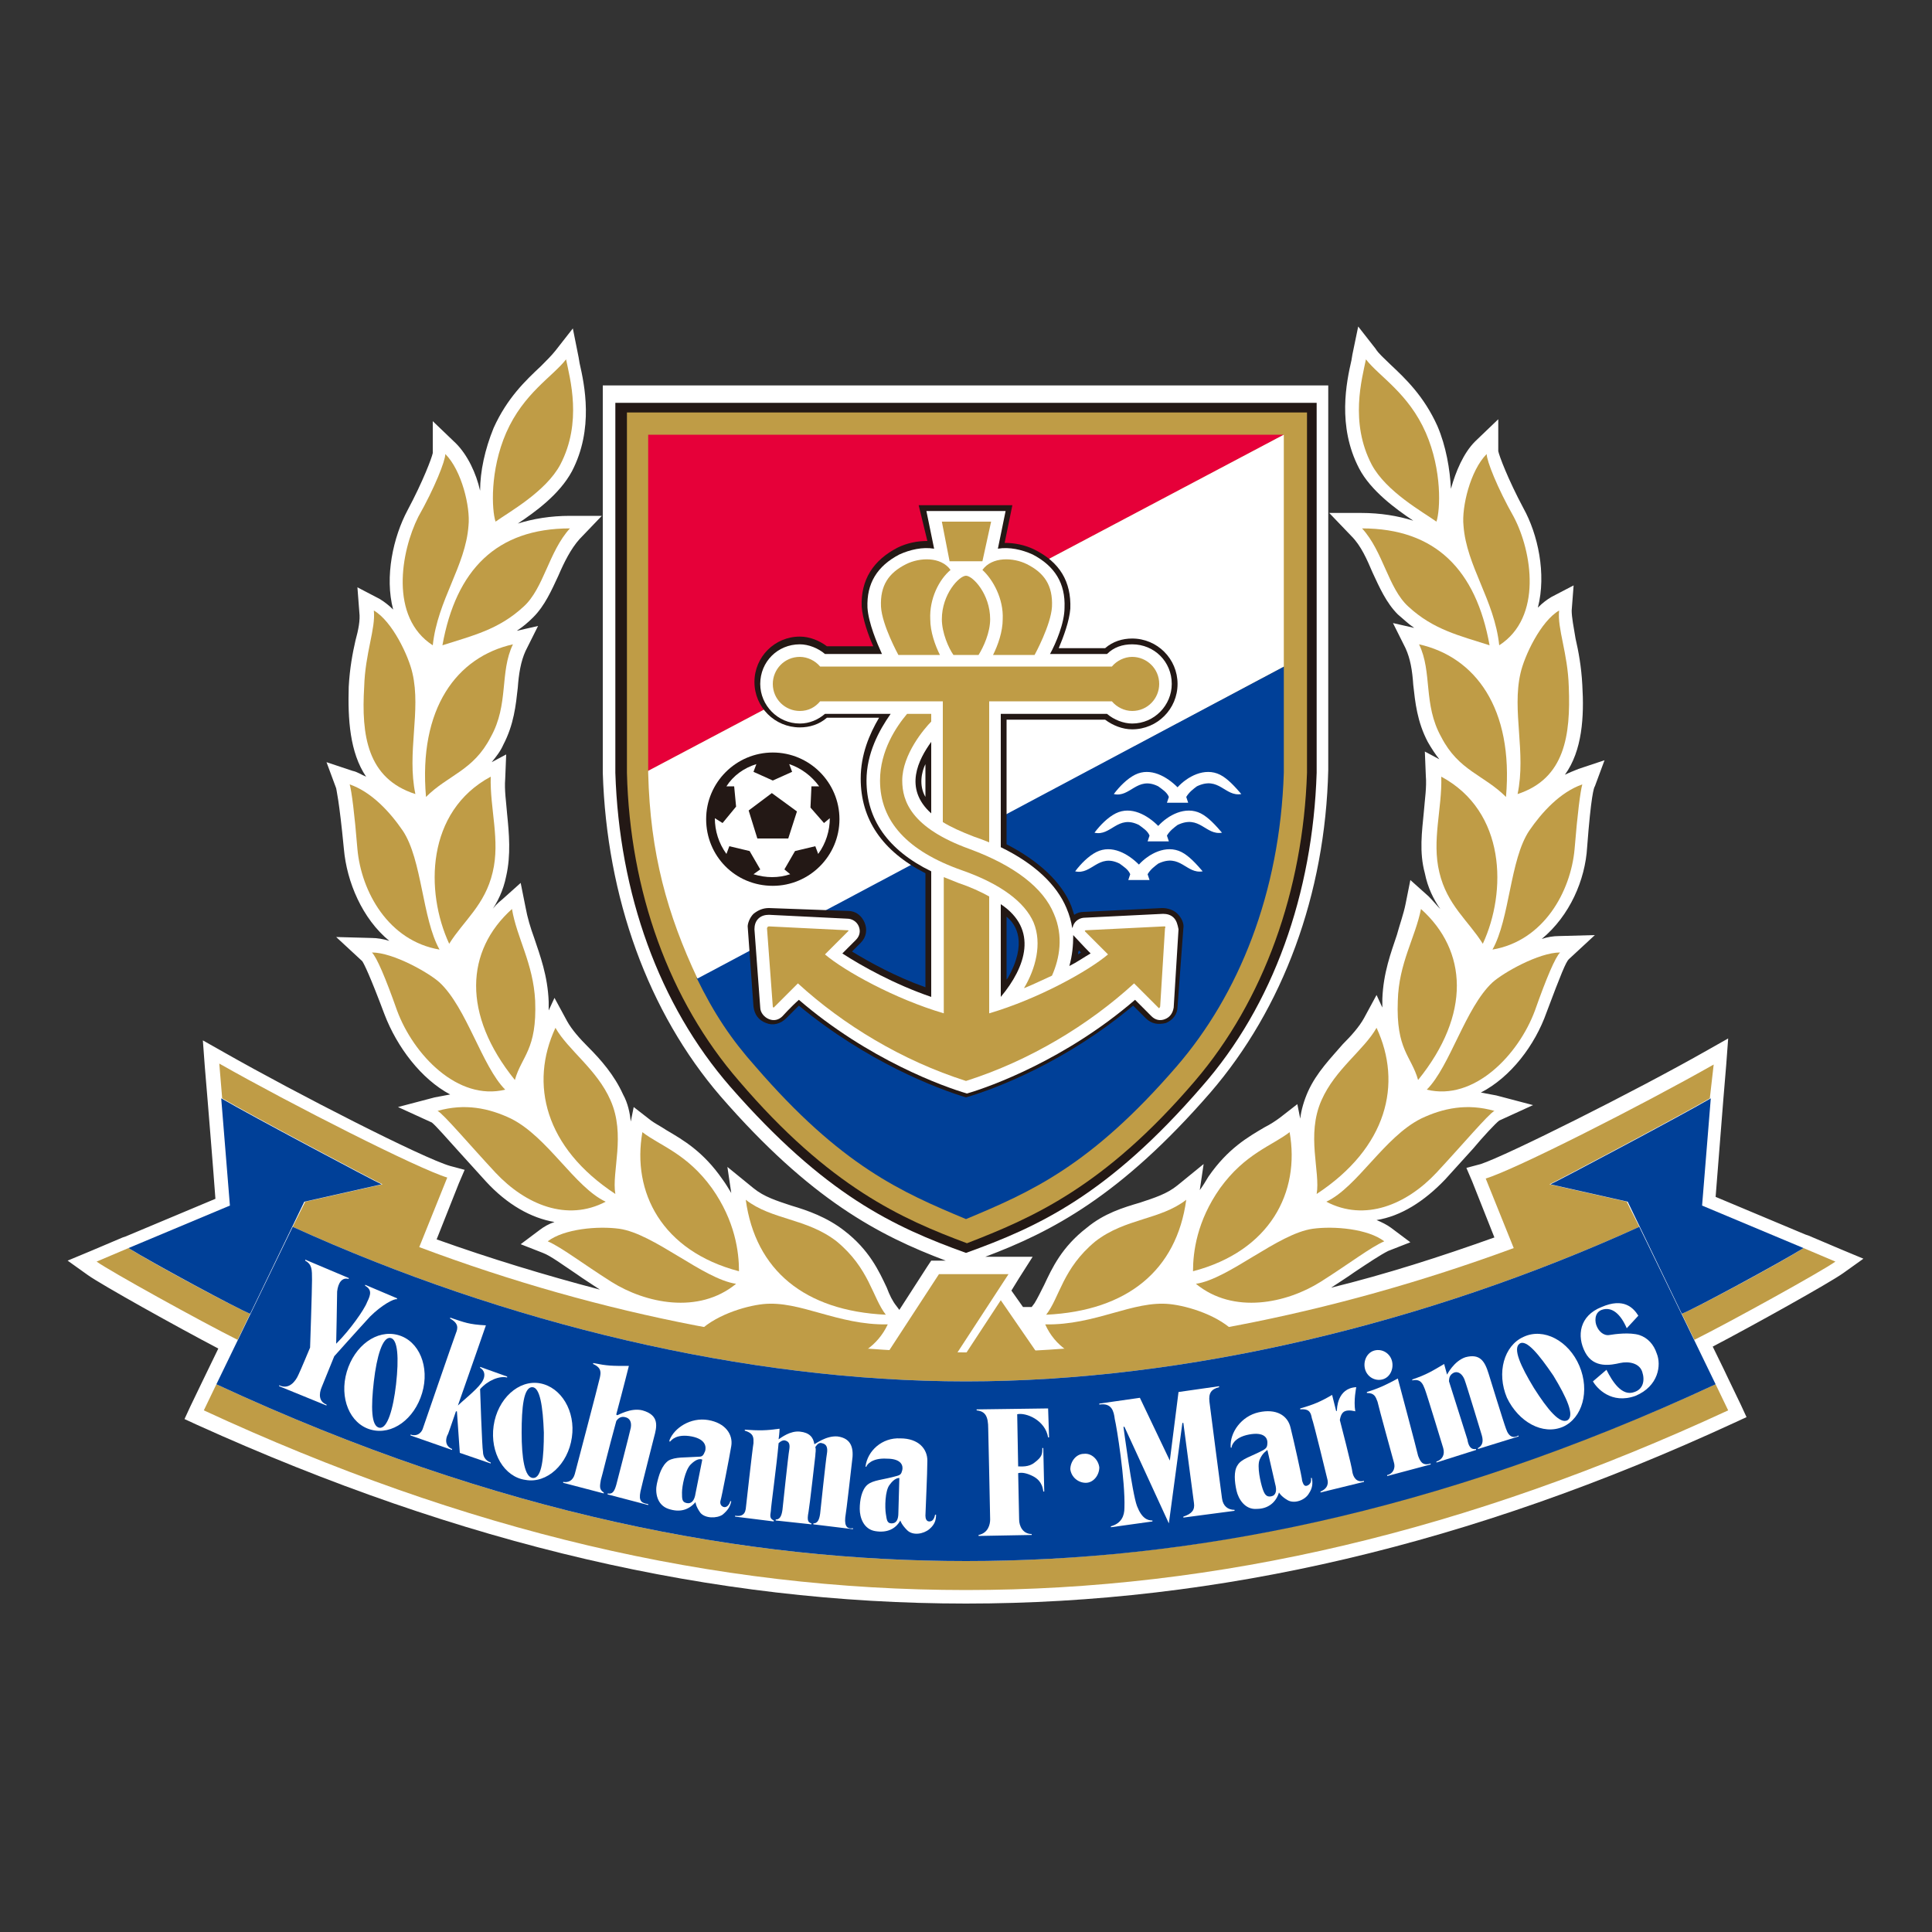
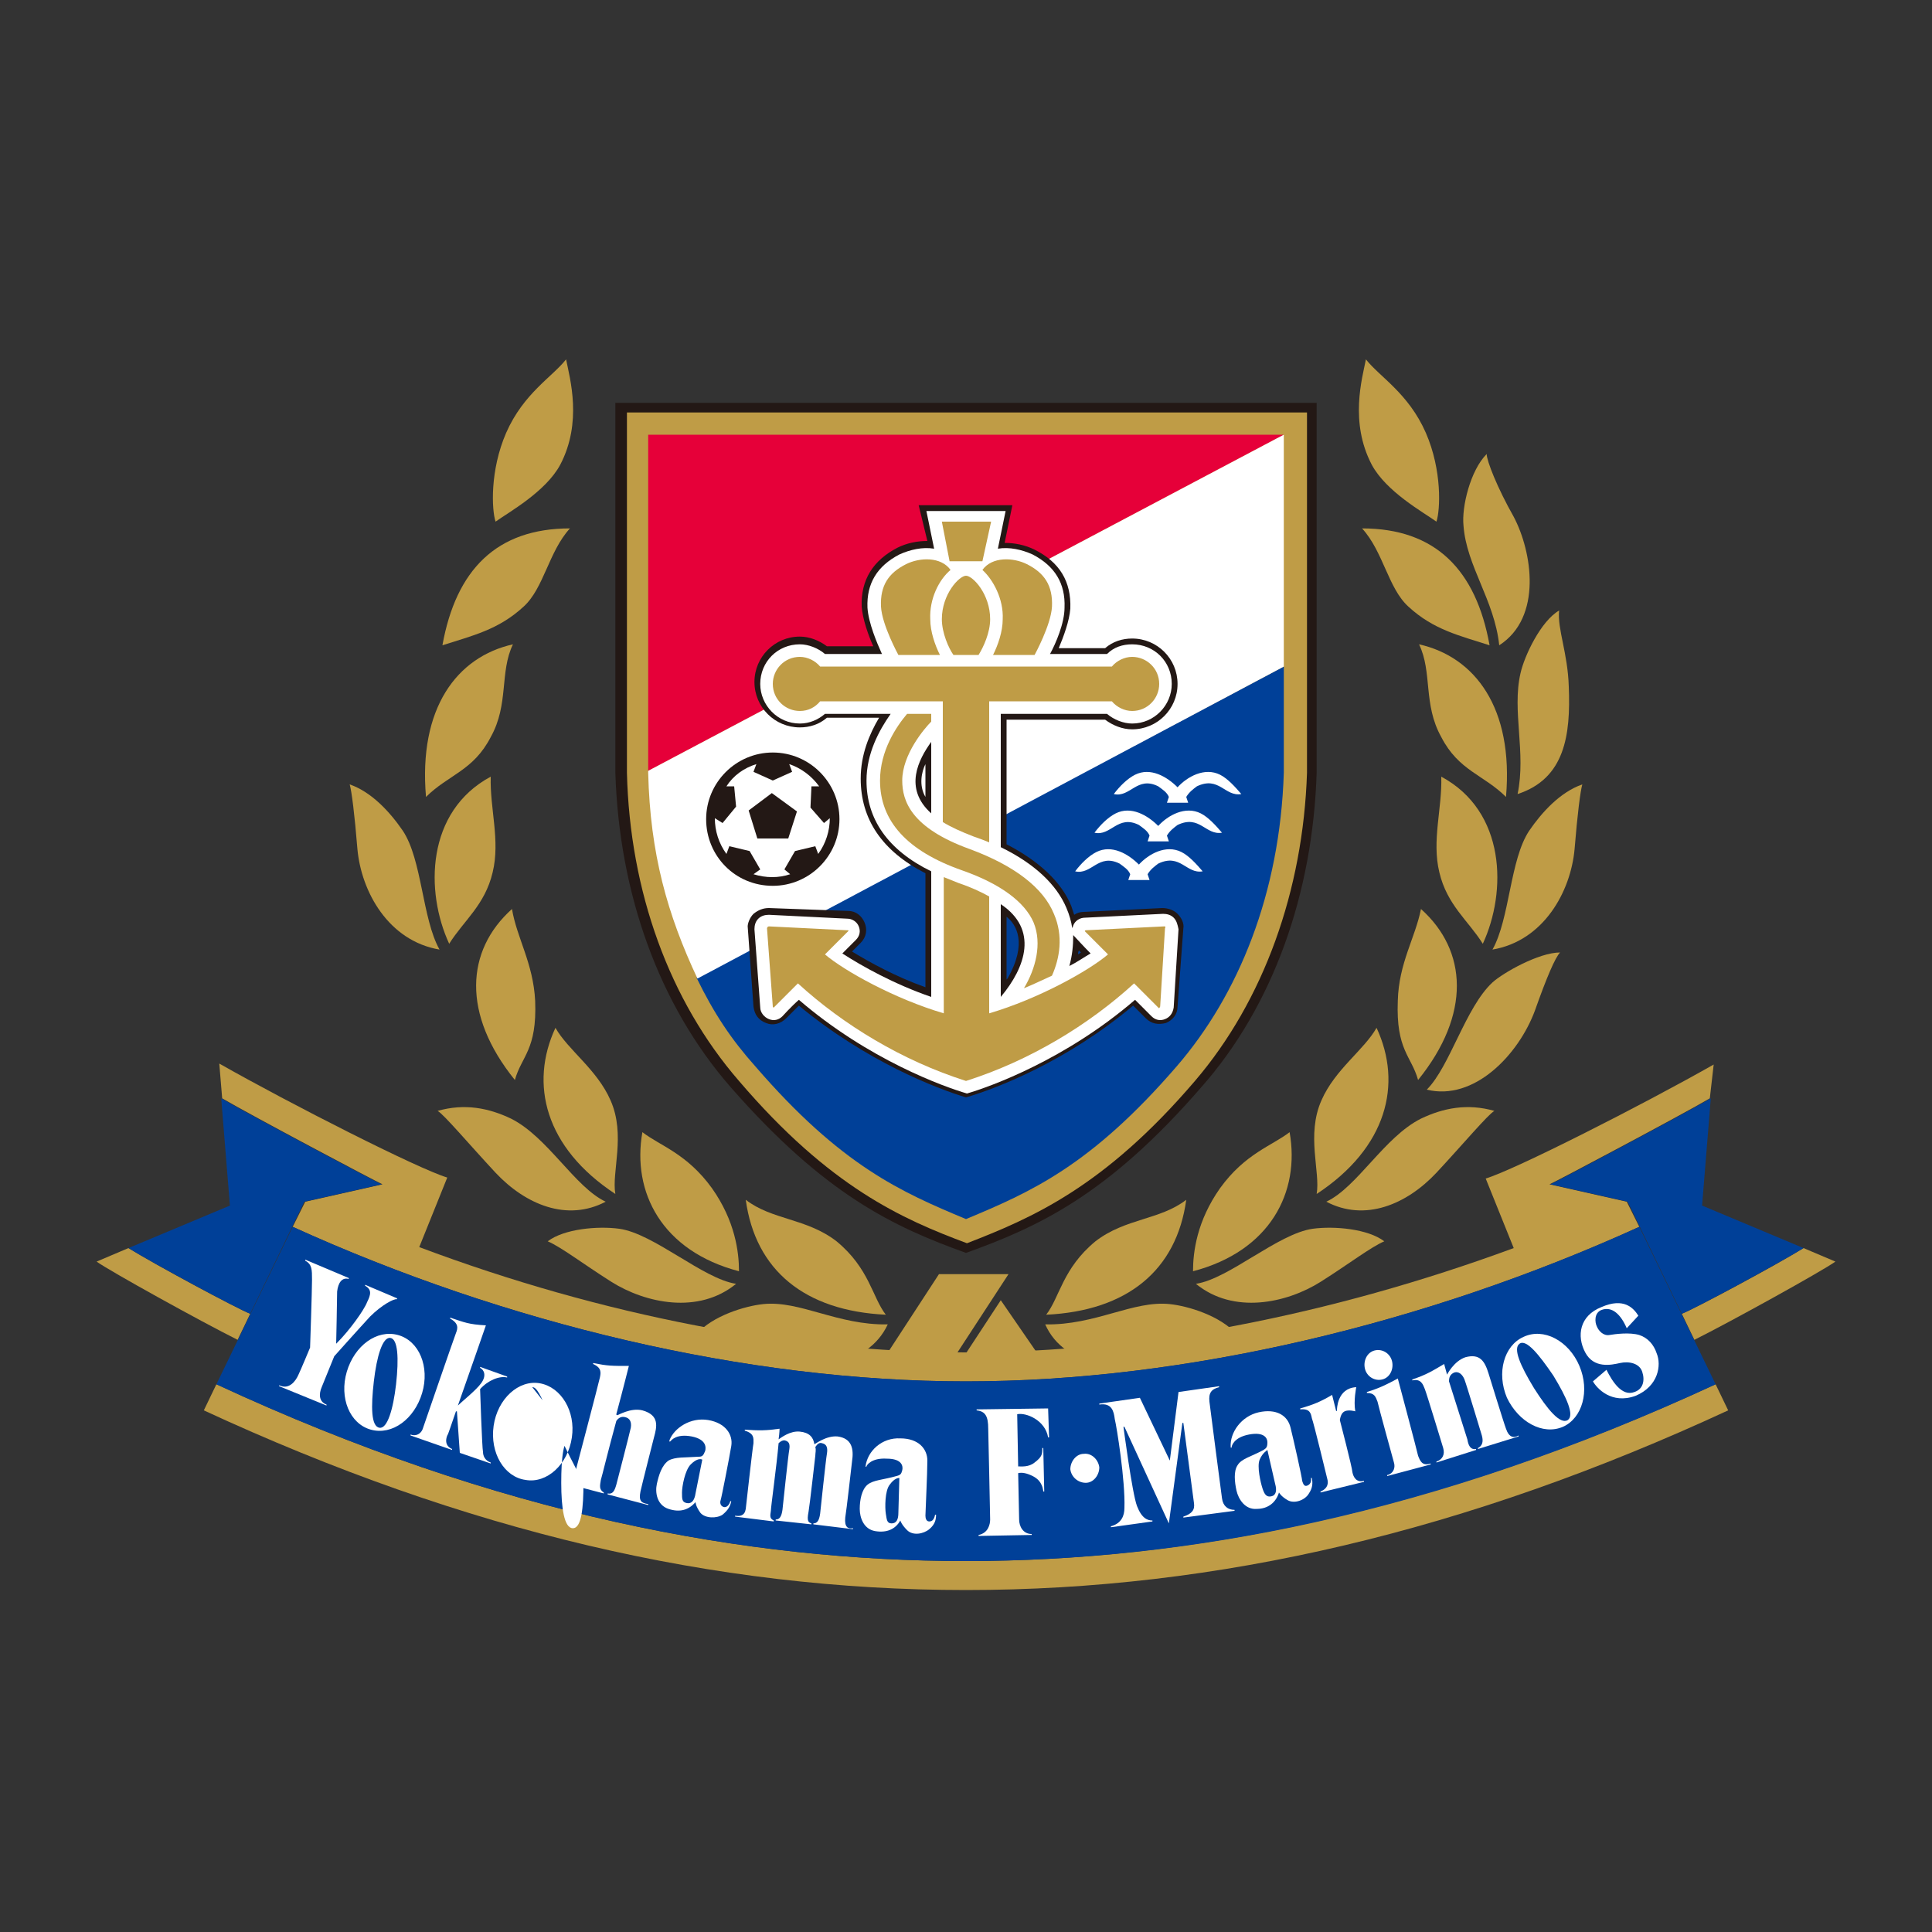
<svg xmlns="http://www.w3.org/2000/svg" version="1.1" id="b46e6ee3-27dd-499e-b264-84fa7d73ec61" x="0px" y="0px" viewBox="0 0 200 200" style="enable-background:new 0 0 200 200;" xml:space="preserve">
  <rect x="0" y="0" width="200" height="200" fill="#333333" stroke="none" />
  <style type="text/css">
	.st0{fill:none;}
	.st1{fill:#FFFFFF;}
	.st2{fill:#BF9C46;}
	.st3{fill:#004098;}
	.st4{fill:#231815;}
	.st5{fill:#E60039;}
</style>
  <title>emb_yamagata01</title>
  <rect class="st0" width="200" height="200" />
  <g>
-     <path class="st1" d="M192.9,130.3l-2.4-1l-3.3-1.4l-0.3-0.1l-9.3-3.9l0.8-10.1l0.3-3.6l0.2-2.7l-2.3,1.3   c-7.4,4.2-20.6,10.8-23.3,11.7l-1.5,0.4l0.6,1.4l2.3,5.8c-5.6,2-11.2,3.8-16.9,5.2c0.9-0.6,1.7-1.1,2.4-1.6c1.5-1,2.7-1.8,3.5-2.2   l2.3-0.9l-2-1.5c-0.4-0.3-1-0.6-1.5-0.8c2.5-0.4,4.9-1.9,7.1-4.2c1-1.1,2-2.2,2.9-3.2c1-1.2,2.3-2.6,2.7-2.9l3.5-1.6l-3.8-1   c-0.5-0.1-1.1-0.2-1.6-0.3c3.1-1.6,5.6-4.9,6.8-8.3c1.5-4,2-5.2,2.3-5.5l2.7-2.5l-3.7,0.1c-0.6,0-1.2,0.1-1.8,0.3   c2.9-2.4,4.5-6.1,4.7-9.5c0.4-5.3,0.7-6.2,0.8-6.3l1-2.7l-2.7,0.9c-0.5,0.2-1,0.4-1.4,0.6c1.8-2.5,2-6,1.8-9.3   c-0.1-1.9-0.4-3.5-0.7-4.8c-0.2-1.2-0.4-2.2-0.4-2.9l0.2-2.6l-2.3,1.2c-0.5,0.3-0.9,0.6-1.4,1.1c0.9-3.5,0-7.6-1.5-10.3   c-1.6-3-2.5-5.4-2.6-5.9v-3.3l-2.4,2.3c-1.2,1.2-2,3.1-2.5,4.9c-0.1-2-0.5-4.4-1.4-6.5c-1.4-3.1-3.3-4.9-4.9-6.4   c-0.6-0.6-1.2-1.1-1.5-1.6l-1.8-2.3c0,0-0.6,2.9-0.6,2.9l-0.1,0.6c-0.5,2.2-1.5,6.8,0.8,11.2c1.2,2.3,3.8,4.2,5.6,5.4   c-1.6-0.5-3.4-0.8-5.4-0.8l-3.3,0l2.3,2.4c1,1,1.6,2.4,2.2,3.8c0.7,1.5,1.4,3.1,2.6,4.3c0.6,0.5,1.1,1,1.7,1.4l-2.2-0.5l1.3,2.6   c0.5,1.1,0.7,2.3,0.8,3.8c0.2,1.8,0.4,3.8,1.5,5.9c0.4,0.7,0.8,1.3,1.2,1.8l-1.5-0.8l0.1,2.5c0.1,1.2-0.1,2.4-0.2,3.7   c-0.2,2.1-0.5,4.2,0.1,6.4c0.3,1.5,0.9,2.7,1.6,3.7c-0.4-0.4-0.8-0.9-1.2-1.3l-1.9-1.7l-0.5,2.5c-0.2,1-0.6,2.1-0.9,3.2   c-0.6,1.8-1.4,3.9-1.5,6.6c0,0.3,0,0.6,0,0.9l-0.6-1.3l-1.3,2.4c-0.5,0.9-1.3,1.8-2.2,2.7c-1.2,1.4-2.7,2.9-3.6,4.9   c-0.4,0.9-0.7,1.9-0.8,2.8l-0.3-1.5l-1.8,1.4c-0.4,0.3-1,0.7-1.6,1c-1.7,1-3.8,2.2-5.8,5.1c-0.3,0.5-0.6,1-0.9,1.4l0.4-2.7   l-2.7,2.2c-1.1,0.9-2.4,1.3-3.9,1.8c-1.7,0.5-3.7,1.1-5.5,2.6c-2.6,2-3.6,4.2-4.4,5.9c-0.4,0.8-0.7,1.4-1,1.9l-0.3,0.4l-0.9,0   l-1.2-1.7l0.8-1.3l1.4-2.2h-2.6h-2.3c6.9-2.6,14-6.3,23.3-17c7.5-8.7,11.9-20.5,12.2-33.4c0,0,0-38.4,0-38.4v-1.4h-1.4H63.8h-1.4   v1.4V80c0.4,12.9,4.7,24.8,12.2,33.5c9.3,10.7,16.4,14.4,23.3,17h-0.7h-0.8l-0.4,0.6l-2.9,4.5l-0.3-0.4c-0.4-0.5-0.7-1.1-1-1.9   c-0.8-1.7-1.8-3.9-4.4-5.9c-1.8-1.4-3.8-2.1-5.5-2.6c-1.5-0.5-2.8-0.9-3.9-1.8l-2.7-2.2l0.4,2.7c-0.3-0.5-0.6-1-0.9-1.4   c-2-2.9-4.1-4.1-5.8-5.1c-0.6-0.4-1.2-0.7-1.6-1l-1.8-1.4l-0.3,1.5c-0.1-0.9-0.3-1.9-0.8-2.8c-0.9-2-2.3-3.6-3.6-4.9   c-0.9-0.9-1.7-1.8-2.2-2.7l-1.3-2.4l-0.6,1.3c0-0.3,0-0.6,0-0.9c-0.1-2.7-0.9-4.8-1.5-6.6c-0.4-1.1-0.7-2.1-0.9-3.2l-0.5-2.5   L52,93.1c-0.5,0.4-0.9,0.8-1.2,1.3c0.7-1,1.3-2.2,1.6-3.7c0.5-2.2,0.3-4.4,0.1-6.4c-0.1-1.3-0.3-2.5-0.2-3.7l0.1-2.5l-1.5,0.8   c0.4-0.5,0.9-1.1,1.2-1.8c1.1-2.1,1.3-4.1,1.5-5.9c0.1-1.4,0.3-2.7,0.8-3.8l1.3-2.6l-2.2,0.5c0.6-0.4,1.1-0.8,1.7-1.4   c1.2-1.2,1.9-2.8,2.6-4.3c0.6-1.4,1.3-2.8,2.2-3.8l2.3-2.4l-3.3,0c-2,0-3.8,0.3-5.4,0.8c1.8-1.2,4.3-3,5.6-5.4   c2.3-4.4,1.3-9,0.8-11.2l-0.1-0.6L59.3,34c0,0-1.8,2.3-1.8,2.3c-0.4,0.5-0.9,1-1.5,1.6c-1.6,1.5-3.5,3.3-4.9,6.4   c-0.9,2.2-1.4,4.5-1.4,6.5c-0.4-1.8-1.3-3.7-2.5-4.9l-2.4-2.3v3.3c-0.1,0.5-1,2.9-2.6,5.9c-1.5,2.8-2.4,6.9-1.5,10.3   c-0.4-0.4-0.9-0.8-1.4-1.1L37,60.8l0.2,2.6c0.1,0.8-0.1,1.8-0.4,2.9c-0.3,1.3-0.6,2.9-0.7,4.8c-0.1,3.3,0.1,6.8,1.8,9.3   c-0.5-0.2-0.9-0.5-1.4-0.6l-2.7-0.9l1,2.7c0,0.1,0.3,1.1,0.8,6.3c0.3,3.4,1.9,7.2,4.7,9.5c-0.6-0.2-1.3-0.3-1.8-0.3l-3.7-0.1   l2.7,2.5c0.2,0.3,0.8,1.5,2.3,5.5c1.3,3.4,3.8,6.7,6.8,8.3c-0.5,0.1-1.1,0.2-1.6,0.3l-3.8,1l3.5,1.6c0.4,0.3,1.7,1.8,2.7,2.9   c0.9,1,1.9,2.1,2.9,3.2c2.2,2.4,4.7,3.8,7.1,4.2c-0.6,0.2-1.1,0.5-1.5,0.8l-2,1.5l2.3,0.9c0.8,0.3,2,1.2,3.5,2.2   c0.7,0.5,1.5,1,2.4,1.6c-5.7-1.5-11.3-3.2-16.9-5.2l2.3-5.8l0.6-1.4l-1.5-0.4c-2.8-0.8-15.9-7.5-23.3-11.7l-2.3-1.3l0.2,2.7   l0.3,3.6c0,0,0.6,7.3,0.8,10.1l-9.3,3.9l-0.3,0.1l-3.3,1.4l-2.4,1l2.1,1.5c1.4,1,9.3,5.4,13.5,7.6l-1.6,3.3l-1.3,2.7l-0.6,1.3   l1.3,0.6C47.8,159.9,73.8,166,100,166s52.2-6.1,79.5-18.7l1.3-0.6l-0.6-1.3l-1.3-2.7c0,0-0.8-1.7-1.6-3.3   c4.2-2.2,12.1-6.6,13.5-7.6L192.9,130.3z" />
    <polygon class="st2" points="98.4,141.1 104.4,131.9 97.2,131.9 91.2,141.1  " />
    <polygon class="st2" points="99.6,140.7 107.8,140.7 103.6,134.6  " />
    <path class="st2" d="M59,54.7c-7.6,0-11.8,4.3-13.2,12.1c3.1-1,5.8-1.6,8.4-4C56.3,60.9,56.8,57.1,59,54.7" />
-     <path class="st2" d="M44.8,66.8c0.5-4.7,3.4-8.2,3.7-12.4c0.2-1.9-0.7-5.7-2.4-7.4c0,0.7-1.1,3.5-2.8,6.5   C41.5,57.1,40.3,63.9,44.8,66.8" />
    <path class="st2" d="M51.3,54c1.4-1,5.2-3.1,6.7-5.9c2.3-4.4,1-8.9,0.6-10.9c-1.4,1.8-4.4,3.5-6.2,7.6C50.7,48.7,50.9,52.8,51.3,54   " />
    <path class="st2" d="M53.1,66.7c-5.8,1.3-9.8,6.6-9,15.8c2.3-2.3,4.9-2.7,6.7-6.2C52.7,72.9,51.7,69.6,53.1,66.7" />
-     <path class="st2" d="M43,82.2c-0.9-4.3,0.6-8.6-0.3-12.5c-0.4-1.8-2.1-5.4-4-6.5c0.2,1.9-0.9,4.4-1,7.9C37.4,76.1,38,80.6,43,82.2" />
    <path class="st2" d="M50.8,80.4c-6.7,3.6-6.8,11.9-4.3,17.3c1.5-2.4,3.7-4,4.5-7.4C51.8,87,50.7,83.7,50.8,80.4" />
    <path class="st2" d="M45.5,98.3c-1.8-3.2-1.8-9.3-3.8-12.3c-1.3-1.9-3.2-4-5.5-4.8c0.2,0.7,0.5,3,0.8,6.7   C37.4,92.3,40.2,97.4,45.5,98.3" />
    <path class="st2" d="M53,94.1c-4.8,4.3-5.2,10.9,0.3,17.7c0.7-2.5,2.3-3.1,2.1-8.2C55.2,99.7,53.5,97.1,53,94.1" />
-     <path class="st2" d="M52.3,112.8c-2.4-2.4-4-8.5-6.8-11.1c-1.1-1-4.8-3.1-7-3.1c0.5,0.5,1.4,2.6,2.6,6   C42.8,109.2,47.4,114,52.3,112.8" />
    <path class="st2" d="M57.5,106.4c-2.7,5.8-1.1,12.4,6.2,17.2c-0.4-2.3,1.1-6.1-0.5-9.7C61.8,110.7,58.8,108.7,57.5,106.4" />
    <path class="st2" d="M62.7,124.4c-3.2-1.5-6-6.7-9.8-8.6c-2.3-1.1-4.8-1.6-7.6-0.8c0.6,0.3,3.3,3.5,6,6.4   C54.4,124.7,58.7,126.5,62.7,124.4" />
    <path class="st2" d="M66.5,117.2c-1.1,6.2,2,12.3,10,14.4c0-2-0.4-5.2-2.8-8.6C71.1,119.4,68.3,118.6,66.5,117.2" />
    <path class="st2" d="M76.2,132.9c-3.4-0.5-8.5-5.2-12.1-5.7c-2.2-0.3-5.7,0-7.4,1.3c1.4,0.6,3.6,2.3,6.6,4.2   C66.8,134.9,72.3,136.1,76.2,132.9" />
    <path class="st2" d="M77.2,124.2c1,7.3,6.1,11.5,14.5,11.9c-1.4-1.8-1.7-4.8-5.1-7.6C83.5,126.1,79.9,126.3,77.2,124.2" />
    <path class="st2" d="M91.9,137.1c-5.2,0.1-9.1-2.5-12.9-2.1c-1.9,0.2-5.2,1.2-6.9,3.1c0.7-0.1,3.5,0.9,6.9,2.2   C83.8,142.1,89.8,141.6,91.9,137.1" />
    <path class="st2" d="M141,54.7c7.6,0,11.8,4.3,13.2,12.1c-3.1-1-5.8-1.6-8.4-4C143.7,60.9,143.2,57.1,141,54.7" />
    <path class="st2" d="M155.2,66.8c-0.5-4.7-3.4-8.2-3.7-12.4c-0.2-1.9,0.7-5.7,2.4-7.4c0,0.7,1.1,3.5,2.8,6.5   C158.6,57.1,159.7,63.9,155.2,66.8" />
    <path class="st2" d="M148.7,54c-1.4-1-5.2-3.1-6.7-5.9c-2.3-4.4-1-8.9-0.6-10.9c1.4,1.8,4.4,3.5,6.2,7.6   C149.3,48.7,149.1,52.8,148.7,54" />
    <path class="st2" d="M146.9,66.7c5.8,1.3,9.8,6.6,9,15.8c-2.3-2.3-4.9-2.7-6.7-6.2C147.3,72.9,148.3,69.6,146.9,66.7" />
    <path class="st2" d="M157.1,82.2c0.9-4.3-0.6-8.6,0.3-12.5c0.4-1.8,2.1-5.4,4-6.5c-0.2,1.9,0.9,4.4,1,7.9   C162.6,76.1,162,80.6,157.1,82.2" />
    <path class="st2" d="M149.2,80.4c6.7,3.6,6.8,11.9,4.3,17.3c-1.5-2.4-3.7-4-4.5-7.4C148.2,87,149.3,83.7,149.2,80.4" />
    <path class="st2" d="M154.5,98.3c1.8-3.2,1.8-9.3,3.8-12.3c1.3-1.9,3.2-4,5.5-4.8c-0.2,0.7-0.5,3-0.8,6.7   C162.6,92.3,159.8,97.4,154.5,98.3" />
    <path class="st2" d="M147.1,94.1c4.8,4.3,5.2,10.9-0.3,17.7c-0.7-2.5-2.3-3.1-2.1-8.2C144.8,99.7,146.5,97.1,147.1,94.1" />
    <path class="st2" d="M147.7,112.8c2.4-2.4,4-8.5,6.8-11.1c1.1-1,4.8-3.1,7-3.1c-0.5,0.5-1.4,2.6-2.6,6   C157.2,109.2,152.6,114,147.7,112.8" />
    <path class="st2" d="M142.5,106.4c2.7,5.8,1.1,12.4-6.2,17.2c0.4-2.3-1.1-6.1,0.5-9.7C138.2,110.7,141.2,108.7,142.5,106.4" />
    <path class="st2" d="M137.3,124.4c3.2-1.5,6-6.7,9.8-8.6c2.3-1.1,4.8-1.6,7.6-0.8c-0.6,0.3-3.3,3.5-6,6.4   C145.6,124.7,141.3,126.5,137.3,124.4" />
    <path class="st2" d="M133.5,117.2c1.1,6.2-2,12.3-10,14.4c0-2,0.4-5.2,2.8-8.6C128.9,119.4,131.7,118.6,133.5,117.2" />
    <path class="st2" d="M123.8,132.9c3.4-0.5,8.5-5.2,12.1-5.7c2.2-0.3,5.7,0,7.4,1.3c-1.4,0.6-3.6,2.3-6.6,4.2   C133.2,134.9,127.7,136.1,123.8,132.9" />
    <path class="st2" d="M122.8,124.2c-1,7.3-6.1,11.5-14.5,11.9c1.4-1.8,1.7-4.8,5.1-7.6C116.5,126.1,120.1,126.3,122.8,124.2" />
    <path class="st2" d="M108.2,137.1c5.2,0.1,9.1-2.5,12.9-2.1c1.9,0.2,5.2,1.2,6.9,3.1c-0.7-0.1-3.5,0.9-6.9,2.2   C116.2,142.1,110.2,141.6,108.2,137.1" />
    <path class="st2" d="M13.3,129.2l-3.3,1.4c1.4,1,10.8,6.2,14.6,8.1l1.3-2.7C24.6,135.5,16,130.9,13.3,129.2" />
    <path class="st2" d="M186.7,129.2l3.3,1.4c-1.4,1-10.8,6.2-14.6,8.1l-1.3-2.7C175.4,135.5,184,130.9,186.7,129.2" />
    <path class="st2" d="M100,164.6c26.1,0,51.9-6.1,78.9-18.6l-1.3-2.7c-29.3,13.5-55.1,18.3-77.6,18.3c-22.6,0-48.3-4.7-77.6-18.3   l-1.3,2.7C48.1,158.5,73.9,164.6,100,164.6L100,164.6z" />
    <path class="st2" d="M177.4,110.2c-7.4,4.2-20.6,10.9-23.6,11.8l2.9,7.2C137.7,136.2,118,140,100,140c-18,0-37.7-3.8-56.6-10.9   l2.9-7.2c-3-0.9-16.2-7.6-23.6-11.8l0.3,3.6c2.9,1.7,15.9,8.6,16.6,8.9l-8,1.8l-1.3,2.6c22,10,46.9,16,69.7,16h0   c22.8,0,47.7-6,69.7-16l-1.3-2.6l-8-1.8c0.7-0.3,13.7-7.2,16.6-8.9L177.4,110.2z" />
    <path class="st3" d="M13.3,129.2c2.6,1.6,11.3,6.3,12.6,6.8l5.6-11.6l8-1.8c-0.7-0.3-13.7-7.2-16.6-8.9l0.9,11.1L13.3,129.2z" />
    <path class="st3" d="M100,161.6c22.6,0,48.3-4.7,77.6-18.3l-7.9-16.3c-22,10-46.9,16-69.7,16c-22.8,0-47.7-6-69.7-16l-7.9,16.3   C51.7,156.9,77.4,161.6,100,161.6L100,161.6z" />
    <path class="st3" d="M186.7,129.2c-2.6,1.6-11.3,6.3-12.6,6.8l-5.6-11.6l-8-1.8c0.7-0.3,13.7-7.2,16.6-8.9l-0.9,11.1L186.7,129.2z" />
    <path class="st4" d="M136.3,41.7V80c-0.4,12.5-4.5,24.1-11.9,32.5c-9.7,11.2-16.9,14.5-24.4,17.2c-7.5-2.7-14.6-6-24.4-17.2   c-7.4-8.5-11.5-20-11.9-32.5V41.7H136.3z" />
    <path class="st2" d="M135.3,42.7V80c-0.4,12.2-4.5,23.6-11.6,31.9c-9.4,11-16.9,14.2-23.6,16.8c-6.7-2.5-14.2-5.8-23.6-16.8   c-7.2-8.3-11.3-19.6-11.6-31.9V42.7H135.3z" />
    <path class="st3" d="M78.2,110.4c8.9,10.3,15.1,13,21.8,15.8c6.7-2.8,12.9-5.5,21.8-15.8c6.4-7.4,10.7-17.9,11.1-30.4V69   l-60.8,32.2C73.9,104.9,75.7,107.6,78.2,110.4" />
    <polygon class="st5" points="67.1,45 67.1,79.8 132.9,45  " />
    <path class="st1" d="M67.1,79.8V80c0.2,8.4,2,14.7,5.1,21.3L132.9,69V45L67.1,79.8z" />
    <path class="st4" d="M80,91.7c3.8,0,6.9-3.1,6.9-6.9c0-3.8-3.1-6.9-6.9-6.9c-3.8,0-6.9,3.1-6.9,6.9C73.1,88.6,76.1,91.7,80,91.7" />
    <path class="st1" d="M78.7,90L78,90.5c1.3,0.4,2.6,0.4,3.8,0L81.2,90l1.1-1.9l2.1-0.5l0.3,0.8c0.8-1.1,1.2-2.4,1.2-3.7l-0.6,0.5   l-1.4-1.6l0.1-2.2l0.8,0c-0.8-1.1-1.9-1.9-3.1-2.3l0.3,0.8l-2,0.9l-2-0.9l0.3-0.8c-1.3,0.4-2.4,1.2-3.1,2.3l0.8,0l0.2,2.1l-1.4,1.7   L74,84.7c0,1.3,0.4,2.6,1.2,3.7l0.3-0.8l2.1,0.5L78.7,90z" />
    <polygon class="st4" points="79.9,82.1 82.5,84 81.6,86.8 78.4,86.8 77.5,83.9  " />
    <path class="st1" d="M126.3,80.2c-1.6-0.8-3.4,0.2-4.4,1.3c-1.1-1.1-2.8-2.1-4.4-1.3c-0.8,0.4-1.6,1.2-2.2,2   c1.7,0.4,2.4-1.9,4.6-0.8c0.4,0.3,0.9,0.6,1.1,1.1l-0.2,0.6h2.2l-0.2-0.6c0.3-0.5,0.7-0.8,1.1-1.1c2.3-1.1,2.9,1.1,4.6,0.8   C127.9,81.5,127.1,80.6,126.3,80.2" />
    <path class="st1" d="M124.3,84.2c-1.6-0.8-3.4,0.2-4.4,1.3c-1.1-1.1-2.8-2.1-4.4-1.3c-0.8,0.4-1.6,1.2-2.2,2   c1.7,0.4,2.4-1.9,4.6-0.8c0.4,0.3,0.9,0.6,1.1,1.1l-0.2,0.6h2.2l-0.2-0.6c0.3-0.5,0.7-0.8,1.1-1.1c2.3-1.1,2.9,1.1,4.6,0.8   C125.9,85.5,125.1,84.6,124.3,84.2" />
    <path class="st1" d="M122.3,88.2c-1.6-0.8-3.4,0.2-4.4,1.3c-1.1-1.1-2.8-2.1-4.4-1.3c-0.8,0.4-1.6,1.2-2.2,2   c1.7,0.4,2.4-1.9,4.6-0.8c0.4,0.3,0.9,0.6,1.1,1.1l-0.2,0.6h2.2l-0.2-0.6c0.3-0.5,0.7-0.8,1.1-1.1c2.3-1.1,2.9,1.1,4.6,0.8   C123.9,89.5,123.1,88.6,122.3,88.2" />
    <path class="st4" d="M121.9,94.6c-0.4-0.4-1-0.6-1.6-0.6l-8.1,0.4c-0.4,0-0.7,0.1-1,0.3c-0.1-0.3-0.2-0.6-0.3-0.9   c-1-2.5-3.4-4.7-6.7-6.4V74.5h10.2c0.8,0.6,1.8,1,2.8,1c2.6,0,4.7-2.1,4.7-4.7c0-2.6-2.1-4.7-4.7-4.7c-1,0-2,0.3-2.8,1h-4.8   c0.5-1.2,1.1-2.8,1.2-4.1c0.1-2.8-1.1-4.8-3.7-6.1c-1-0.5-2.1-0.7-3.1-0.7l0.8-3.9h-9.7L96,56c-1,0-2.1,0.2-3.1,0.7   c-2.5,1.3-3.8,3.3-3.7,6.1c0.1,1.3,0.7,3,1.2,4.1h-4.8c-0.8-0.6-1.8-1-2.8-1c-2.6,0-4.7,2.1-4.7,4.7c0,2.6,2.1,4.7,4.7,4.7   c1,0,2-0.3,2.8-1h5.4c-1,1.7-1.9,3.8-1.9,6.3c0,4.2,2.2,7.5,6.7,9.8v11.8c-3.1-1.1-5.8-2.6-7.6-3.7l0.9-0.9   c0.6-0.6,0.7-1.4,0.4-2.1c-0.3-0.7-0.9-1.2-1.7-1.2L79.6,94c-0.6,0-1.1,0.2-1.6,0.6c-0.4,0.4-0.6,1-0.6,1.3l0.6,8.3   c0.1,0.8,0.5,1.4,1.3,1.7c0.7,0.3,1.5,0.1,2.1-0.5c0,0,1.3-1.3,1.3-1.3c7,5.8,14.3,8.6,17.3,9.5c3.1-0.9,10.4-3.7,17.3-9.5l1.3,1.3   c0.6,0.6,1.3,0.7,2.1,0.5c0.7-0.3,1.2-0.9,1.2-1.7l0.6-8.1C122.6,95.6,122.3,95,121.9,94.6 M95.8,82.5c-0.7-1.2-0.4-2.6,0-3.4V82.5   z M104.3,101.3c0,0-0.1,0.1-0.1,0.1v-6.5C105.2,95.7,106.4,97.6,104.3,101.3 M111.6,98.8c0-0.1,0-0.3,0.1-0.4l0.2,0.2   C111.8,98.7,111.7,98.7,111.6,98.8" />
    <path class="st1" d="M121.5,95c-0.3-0.3-0.7-0.4-1.1-0.4l-8.1,0.4c-0.5,0-1,0.3-1.2,0.8c0,0.1-0.1,0.2-0.1,0.3   c-0.1-0.7-0.3-1.4-0.6-2.1c-1-2.4-3.3-4.6-6.8-6.3V73.9h11c0.7,0.6,1.7,1,2.6,1c2.3,0,4.1-1.9,4.1-4.1c0-2.3-1.8-4.1-4.1-4.1   c-1,0-1.9,0.3-2.6,1h-5.9c0.6-1.1,1.5-3.2,1.5-4.8c0.1-2.5-1-4.3-3.3-5.5c-1.1-0.5-2.4-0.8-3.6-0.6l0.8-3.9h-8.2l0.8,3.9   c-1.2-0.2-2.5,0.1-3.6,0.6c-2.3,1.2-3.4,3-3.3,5.5c0.1,1.6,1,3.7,1.5,4.8h-5.9c-0.7-0.6-1.7-1-2.6-1c-2.3,0-4.1,1.8-4.1,4.1   c0,2.2,1.8,4.1,4.1,4.1c1,0,1.9-0.4,2.6-1h6.8c-1.2,1.7-2.5,4.1-2.5,6.9c0,4,2.2,7.2,6.7,9.4v13c-3.8-1.3-7.2-3.2-9.2-4.5l1.4-1.4   c0.4-0.4,0.5-0.9,0.3-1.4c-0.2-0.5-0.7-0.8-1.2-0.8l-8.1-0.4c-0.4,0-0.8,0.1-1.1,0.4c-0.3,0.3-0.4,0.7-0.4,1.1l0.6,8.1   c0,0.5,0.4,1,0.9,1.2c0.5,0.2,1,0.1,1.4-0.3c0,0,0.9-1,1.7-1.7c7.2,6.2,15,9,17.4,9.7c2.4-0.7,10.2-3.5,17.4-9.7l1.7,1.7   c0.4,0.4,0.9,0.5,1.4,0.3c0.5-0.2,0.8-0.6,0.9-1.2l0.5-8.1C121.9,95.7,121.8,95.3,121.5,95 M96.4,84.2c-2.9-2.6-1.3-5.6,0-7.4V84.2   z M103.6,103.2v-9.6C107.5,96.2,106.2,100.1,103.6,103.2 M110.7,100c0.3-1.1,0.4-2.1,0.4-3.2c0.1,0.1,1.1,1.2,1.8,1.9   C112.2,99.1,111.5,99.6,110.7,100" />
    <polygon class="st2" points="102.6,54 101.7,58.1 98.3,58.1 97.5,54  " />
    <path class="st2" d="M101.3,67.8c0.5-0.8,1.2-2.3,1.2-3.7c0-2.6-1.8-4.5-2.5-4.5c-0.7,0-2.5,1.9-2.5,4.5c0,1.4,0.7,3,1.2,3.7H101.3   z" />
    <path class="st2" d="M101.7,59c1-1.4,3.2-1.3,4.6-0.6c1.8,0.9,2.7,2.2,2.6,4.4c-0.1,1.9-1.8,5-1.8,5h-4.3c0.5-1,1-2.4,1-3.7   C103.9,62,102.8,60,101.7,59" />
    <path class="st2" d="M98.4,59c-1-1.4-3.2-1.3-4.6-0.6c-1.8,0.9-2.7,2.2-2.6,4.4c0.1,1.9,1.8,5,1.8,5h4.3c-0.5-1-1-2.4-1-3.7   C96.2,62,97.2,60,98.4,59" />
    <path class="st2" d="M120.5,95.9l-8.1,0.4c-0.1,0-0.1,0.1-0.1,0.1l2.4,2.4c-2,1.7-7.2,4.6-12.3,6.1V92.8c-0.9-0.5-2-1-3.2-1.4   c-0.5-0.2-1-0.4-1.5-0.6v14.1h0c-5.1-1.5-10.3-4.4-12.3-6.1l2.4-2.4c0.1-0.1,0-0.1-0.1-0.1l-8.1-0.4c-0.1,0-0.2,0.1-0.2,0.2   l0.6,8.1c0,0.1,0.1,0.1,0.1,0.1l2.5-2.5c4.7,4.3,10.8,8,17.4,10.1c6.6-2.1,12.7-5.8,17.4-10.1l2.5,2.5c0.1,0.1,0.1,0.1,0.2-0.1   l0.5-8.1C120.7,95.9,120.6,95.9,120.5,95.9" />
    <path class="st2" d="M102.4,87.2V72.6h12.7c0.5,0.6,1.3,1,2.1,1c1.6,0,2.8-1.3,2.8-2.8c0-1.6-1.3-2.8-2.8-2.8c-0.8,0-1.6,0.4-2.1,1   H84.9c-0.5-0.6-1.3-1-2.1-1c-1.6,0-2.8,1.3-2.8,2.8c0,1.6,1.3,2.8,2.8,2.8c0.9,0,1.6-0.4,2.1-1h12.7v12.5c0.8,0.5,1.9,1,3.2,1.5   C101.4,86.8,101.9,87,102.4,87.2" />
    <path class="st2" d="M109.1,94.6c-1.1-2.7-4.1-5-8.7-6.7c-6.1-2.2-7-5-7-7.1c0-2.7,2.3-5.4,3-6.1v-0.8h-2.5   c-1.1,1.3-2.8,3.8-2.8,6.9c0,4.2,2.8,7.3,8.5,9.3c4,1.4,6.5,3.3,7.4,5.4c0.9,2.2,0.2,4.8-1,6.8c1-0.4,2-0.9,2.9-1.3   C109.7,99.2,110.1,96.9,109.1,94.6" />
    <path class="st1" d="M43.7,144.2c-0.8,2.7-3.1,4.4-5.3,3.8c-2.2-0.6-3.3-3.3-2.5-6c0.8-2.7,3.1-4.4,5.3-3.8   C43.4,138.8,44.5,141.5,43.7,144.2 M40.4,138.5c-0.8-0.1-1.4,1.9-1.7,4.5c-0.3,2.6-0.3,4.7,0.6,4.8c0.8,0.1,1.4-1.9,1.7-4.5   C41.3,140.6,41.2,138.6,40.4,138.5" />
-     <path class="st1" d="M59.2,148.8c-0.4,2.8-2.6,4.8-4.8,4.4c-2.2-0.3-3.7-2.8-3.3-5.6c0.4-2.8,2.6-4.8,4.8-4.4   C58.1,143.6,59.6,146.1,59.2,148.8 M55.1,143.6c-0.9,0-1.1,2.1-1.1,4.7c0,2.6,0.3,4.7,1.2,4.7c0.9,0,1.1-2.1,1.1-4.7   C56.2,145.6,55.9,143.6,55.1,143.6" />
+     <path class="st1" d="M59.2,148.8c-0.4,2.8-2.6,4.8-4.8,4.4c-2.2-0.3-3.7-2.8-3.3-5.6c0.4-2.8,2.6-4.8,4.8-4.4   C58.1,143.6,59.6,146.1,59.2,148.8 c-0.9,0-1.1,2.1-1.1,4.7c0,2.6,0.3,4.7,1.2,4.7c0.9,0,1.1-2.1,1.1-4.7   C56.2,145.6,55.9,143.6,55.1,143.6" />
    <path class="st1" d="M163.5,141.4c1.1,2.6,0.3,5.4-1.7,6.3c-2.1,0.9-4.6-0.5-5.8-3c-1.1-2.6-0.3-5.4,1.7-6.3   C159.8,137.4,162.4,138.8,163.5,141.4 M157.3,139.1c-0.7,0.5,0.1,2.3,1.5,4.6c1.4,2.2,2.7,3.8,3.5,3.3c0.7-0.5-0.1-2.3-1.5-4.6   C159.3,140.2,158,138.6,157.3,139.1" />
    <path class="st1" d="M113.8,145.4l0-0.1l4.2-0.6l3.1,6.5l0.9-7.1l4.2-0.6l0,0.1c-0.8,0.2-1.1,0.6-1,1.5c0.1,0.9,1.3,10,1.3,10   c0.1,0.8,0.6,1.2,1.3,1.2l0,0.1l-5.3,0.7l0-0.1c0.9-0.3,1.2-0.7,1.1-1.4c-0.1-0.8-1.1-8.3-1.1-8.3l-0.1,0l-1.4,10.4l-4.6-10l-0.1,0   c0,0,0.9,6.9,1.4,8.2c0.5,1.3,1.1,1.5,1.6,1.5l0,0.1l-4.3,0.6l0-0.1c1.1-0.3,1.4-1.1,1.4-1.9c0.1-2.8-0.8-8.4-1-9.2   C115.3,146.1,115.1,145.2,113.8,145.4" />
    <path class="st1" d="M130.3,146.2c1.8-0.4,3,0.3,3.3,1.6c0.3,1.2,1.2,5.2,1.2,5.5c0.1,0.3,0.2,0.6,0.5,0.5c0.3-0.1,0.5-0.4,0.4-0.8   l0.1,0c0.1,0.5,0.1,1-0.3,1.6c-0.4,0.7-1.5,1.1-2.2,0.7c-0.7-0.4-0.9-0.8-0.9-0.8c-0.3,1-1.1,1.7-2.3,1.7c-1.2,0.1-1.9-1-2.1-1.9   c-0.2-0.9-0.3-2,0.1-2.6c0.4-0.7,1.4-0.9,2.7-1.6c0.3-0.2,0.4-0.3,0.4-0.8c0-0.4-0.3-1.1-1.9-0.8c-1.6,0.3-1.8,1.2-1.8,1.3   c0,0.1-0.1,0.1-0.1,0C127.3,148.3,128.5,146.6,130.3,146.2 M130.4,151.1c-0.3,0.7,0.1,2.4,0.3,3c0.2,0.6,0.4,0.9,0.9,0.8   c0.5-0.1,0.6-0.6,0.4-1.3l-0.8-3.5C131.1,150.2,130.7,150.4,130.4,151.1" />
    <path class="st1" d="M138.7,147c0,0,1.3,5,1.3,5.4c0.1,0.5,0.4,1.1,1.2,0.9l0,0.1l-4.5,1.1l0-0.1c0.5-0.2,0.9-0.6,0.7-1.3   c0,0-1.4-5.8-1.6-6.3c-0.1-0.5-0.2-1-1.2-0.9l0-0.1c1.4-0.4,2.1-0.7,3.3-1.4c0.2,0.8,0.4,1.6,0.4,1.6c0,0.1,0.1,0.1,0.1,0   c0-0.1,0-2.3,2-2.4c0,0-0.3,1.4-0.1,2.5c0,0-0.7-0.2-1.1,0C139,146.2,138.8,146.4,138.7,147" />
    <path class="st1" d="M155.9,147.9c-0.2-0.5-1.8-5.7-1.8-5.7c-0.4-1.3-0.9-2.1-2.4-1.7c-1.2,0.4-1.9,1.8-1.9,1.8c0,0,0,0,0,0   c-0.2-0.7-0.3-1.1-0.3-1.1c-1.2,0.7-1.8,1.1-3.3,1.6l0,0.1c0.9-0.2,1.1,0.4,1.3,0.9c0.2,0.5,1.9,6.1,1.9,6.1   c0.2,0.7-0.1,1.2-0.7,1.4l0,0.1l4.1-1.3l0-0.1c-0.6,0.1-0.8-0.4-0.9-1c-0.1-0.3-1.2-3.8-1.9-6c0-0.4,0.1-0.7,0.5-0.9   c0.5-0.2,0.9,0.2,1.1,0.7c0.2,0.5,1.8,5.8,1.8,5.8c0.2,0.7,0,1.1-0.4,1.3l0,0.1l4.2-1.3l0-0.1C156.7,148.9,156.2,148.8,155.9,147.9   " />
    <path class="st1" d="M169.6,136.2l-1.2,1.3c-0.6-1.4-1.5-2.3-2.6-1.9c-0.8,0.3-0.7,1.3-0.5,1.7c0.2,0.5,0.7,1,1.3,0.9   c0.6-0.1,2.1-0.3,3.1,0c0.9,0.3,1.5,1,1.8,1.9c0.5,1.2,0.2,3.4-2.2,4.4c-2.5,0.9-4-0.8-4.4-1.5l1.4-1.2c0.6,1.2,1.6,2.8,2.9,2.3   c0.9-0.3,1.1-1.2,0.8-2.1c-0.3-0.9-1.4-1.1-2.3-0.9c-0.9,0.2-2.7,0.6-3.6-1.1s-0.6-3.8,1.7-4.7   C168.1,134.3,169.1,135.4,169.6,136.2" />
    <path class="st1" d="M144.1,140.9c0.2,0.8-0.2,1.7-1,1.9c-0.8,0.2-1.6-0.3-1.8-1.1c-0.2-0.8,0.2-1.7,1-1.9   C143.1,139.6,143.9,140.1,144.1,140.9" />
    <path class="st1" d="M146.8,150.7c-0.1-0.5-2.1-8-2.1-8c-1.1,0.6-1.9,1-3.2,1.4l0,0.1c0.8,0,0.9,0.4,1.1,0.9   c0.1,0.5,1.7,6.3,1.7,6.3c0.2,0.7-0.2,1.2-0.7,1.3l0,0.1l4.5-1.2l0-0.1C147.2,151.8,147,151.2,146.8,150.7" />
    <path class="st1" d="M101.1,145.9l0,0.1c0.9,0.1,1.2,0.6,1.2,1.9c0,0,0.2,8.9,0.2,9.4c0,0.5-0.2,1.4-1.2,1.6l0,0.1l5.5-0.1l0-0.1   c-0.9,0-1.3-0.8-1.3-1.5l-0.1-4.8c0.4-0.1,0.9,0,1.5,0.3c0.4,0.2,1,0.6,1.1,1.6l0.1,0l-0.1-4.5l-0.1,0c0,0.6,0,0.9-0.8,1.5   c-0.6,0.5-1.4,0.4-1.7,0.4l-0.1-5.4c0.9-0.2,2.9,0.6,3.2,2.4l0.1,0l-0.1-3L101.1,145.9z" />
    <path class="st1" d="M32.1,139.5c0,0-1,2.4-1.2,2.8c-0.3,0.7-1,1.6-2,1.1l0,0.1l4.9,2l0-0.1c-0.8-0.3-0.8-1.1-0.5-1.8l1.3-3.2   c0,0,2.5-2.8,3.7-4.1c1.2-1.2,2.5-1.9,2.8-1.8l0-0.1l-3.3-1.4l0,0.1c0.7,0.4,0.6,0.9,0.2,1.7c-0.3,0.8-1.8,2.9-3.1,4.2   c-0.1,0.1-0.1,0.1-0.1,0.1s0.1-4.6,0.1-5.4c0.1-0.9,0.5-1.5,1.2-1.3l0-0.1l-4.5-1.9l0,0.1c0.7,0.4,0.7,0.9,0.7,2   C32.3,133.6,32.1,139.5,32.1,139.5" />
    <path class="st1" d="M73.3,147c1.8,0.3,2.6,1.5,2.4,2.7c-0.2,1.2-1,5.3-1.1,5.6c-0.1,0.3,0,0.6,0.3,0.7c0.3,0.1,0.6-0.2,0.7-0.6   l0.1,0c-0.1,0.5-0.3,0.9-0.9,1.4c-0.6,0.4-1.8,0.4-2.3-0.2c-0.5-0.7-0.5-1.1-0.5-1.1c-0.7,0.8-1.6,1.1-2.8,0.7   c-1.2-0.4-1.4-1.7-1.2-2.6c0.2-0.9,0.5-1.9,1.2-2.4c0.7-0.4,1.7-0.3,3.1-0.4c0.4,0,0.5-0.1,0.7-0.6c0.1-0.4,0.1-1.2-1.4-1.5   c-1.6-0.3-2.1,0.4-2.2,0.5c-0.1,0.1-0.1,0-0.1-0.1C69.8,147.8,71.5,146.7,73.3,147 M71.5,151.6c-0.6,0.6-0.9,2.3-0.9,2.9   c0,0.7,0,1,0.5,1.1c0.5,0.1,0.8-0.3,0.9-1l0.7-3.5C72.5,151,72.1,151,71.5,151.6" />
    <path class="st1" d="M93.2,148.9c1.9,0,2.8,1.1,2.8,2.3c0,1.3-0.2,5.4-0.2,5.7c0,0.3,0.1,0.6,0.4,0.6c0.3,0,0.5-0.2,0.6-0.7l0.1,0   c0,0.5-0.1,1-0.7,1.5c-0.6,0.5-1.7,0.7-2.3,0.1c-0.6-0.6-0.7-1-0.7-1c-0.5,0.9-1.4,1.3-2.6,1.1c-1.2-0.2-1.6-1.4-1.6-2.3   c0-0.9,0.2-2,0.8-2.5c0.6-0.5,1.6-0.5,3-0.9c0.4-0.1,0.5-0.2,0.6-0.6c0.1-0.4,0-1.2-1.6-1.2c-1.6-0.1-2.1,0.7-2.1,0.8   c-0.1,0.1-0.1,0-0.1,0C89.8,150.2,91.3,148.8,93.2,148.9 M92.1,153.7c-0.5,0.6-0.5,2.4-0.4,3c0.1,0.6,0.1,1,0.6,1   c0.5,0,0.7-0.4,0.7-1.1l0.1-3.6C93,153,92.6,153,92.1,153.7" />
    <path class="st1" d="M66.3,154.4c0.1-0.5,1.4-5.6,1.4-5.6c0.3-1.1,0.6-2.3-1.2-2.8c-1.2-0.3-2.5,0.5-2.6,0.5c0,0-0.1,0-0.1-0.1   c0.7-2.6,1.3-5,1.3-5c-1.8,0-2.2,0-3.7-0.3l0,0.1c0.9,0.4,0.8,0.9,0.7,1.4c-0.1,0.5-2.6,10-2.6,10c-0.2,0.7-0.7,0.9-1.2,0.8l0,0.1   l4.2,1.1l0-0.1c-0.5-0.3-0.4-0.7-0.3-1.3c0.1-0.3,0.8-3.2,1.6-6.1c0.2-0.3,0.5-0.5,0.9-0.4c0.5,0.1,0.7,0.5,0.6,1.1   c-0.1,0.5-1.5,5.9-1.5,5.9c-0.2,0.7-0.4,1-0.9,0.9l0,0.1l4.2,1.1l0-0.1C66.4,155.6,66.1,155.4,66.3,154.4" />
    <path class="st1" d="M87.5,157.1c0.1-0.5,0.7-5.8,0.7-5.8c0.2-1.3,0-2.4-1.5-2.6c-1.2-0.1-2.3,0.8-2.4,0.8c0,0,0,0,0,0   c-0.1-0.7-0.5-1.2-1.5-1.3c-1-0.1-1.9,0.6-2.2,0.8c0.1-0.7,0.1-1.1,0.1-1.1c-1.4,0.2-2.1,0.2-3.6,0.1l0,0.1c1,0.3,0.9,0.8,0.9,1.3   c-0.1,0.5-0.8,6.8-0.8,6.8c-0.1,0.7-0.6,0.8-1.1,0.7l0,0.1l4,0.5l0-0.1c-0.4-0.2-0.4-0.4-0.3-1c0-0.4,0.6-4.7,0.8-7   c0.2-0.2,0.4-0.3,0.6-0.3c0.5,0.1,0.6,0.4,0.5,1c-0.1,0.5-0.7,6.2-0.7,6.2c-0.1,0.7-0.3,1-0.7,1l0,0.1l3.7,0.4l0-0.1   c-0.3-0.1-0.5-0.2-0.3-1.2c0.1-0.5,0.7-5.8,0.7-5.8c0-0.3,0.1-0.6,0-0.9c0.2-0.3,0.4-0.5,0.7-0.4c0.5,0.1,0.6,0.5,0.5,1.1   c-0.1,0.5-0.7,6.2-0.7,6.2c-0.1,0.7-0.3,1-0.7,1l0,0.1l4.1,0.5l0-0.1C87.8,158.3,87.4,158.1,87.5,157.1" />
    <path class="st1" d="M50,150.3c-0.1-0.4-0.3-6.5-0.3-6.5c0.8-0.9,2-1.4,2.8-1.2l0-0.1l-2.8-1l0,0.1c0.4,0.2,0.7,0.8,0.1,1.6   c-0.5,0.7-2,1.9-2.4,2.3c1.2-3.4,2.9-8.3,2.9-8.3c-1.8-0.1-2.2-0.3-3.7-0.8l0,0.1c0.9,0.5,0.8,1,0.6,1.5c-0.2,0.5-3.4,9.8-3.4,9.8   c-0.2,0.7-0.8,0.9-1.3,0.7l0,0.1l4.3,1.5l0-0.1c-0.7-0.3-0.7-0.9-0.5-1.4c0.1-0.1,0.4-1.1,0.9-2.5l0.1,0l0.3,4.3l3.2,1.1l0-0.1   C50.2,151.2,50,150.7,50,150.3" />
    <path class="st1" d="M113.8,151.9c0,0.8-0.6,1.6-1.4,1.6c-0.8,0-1.5-0.6-1.6-1.4c0-0.8,0.6-1.6,1.4-1.6   C113,150.4,113.7,151.1,113.8,151.9" />
  </g>
</svg>